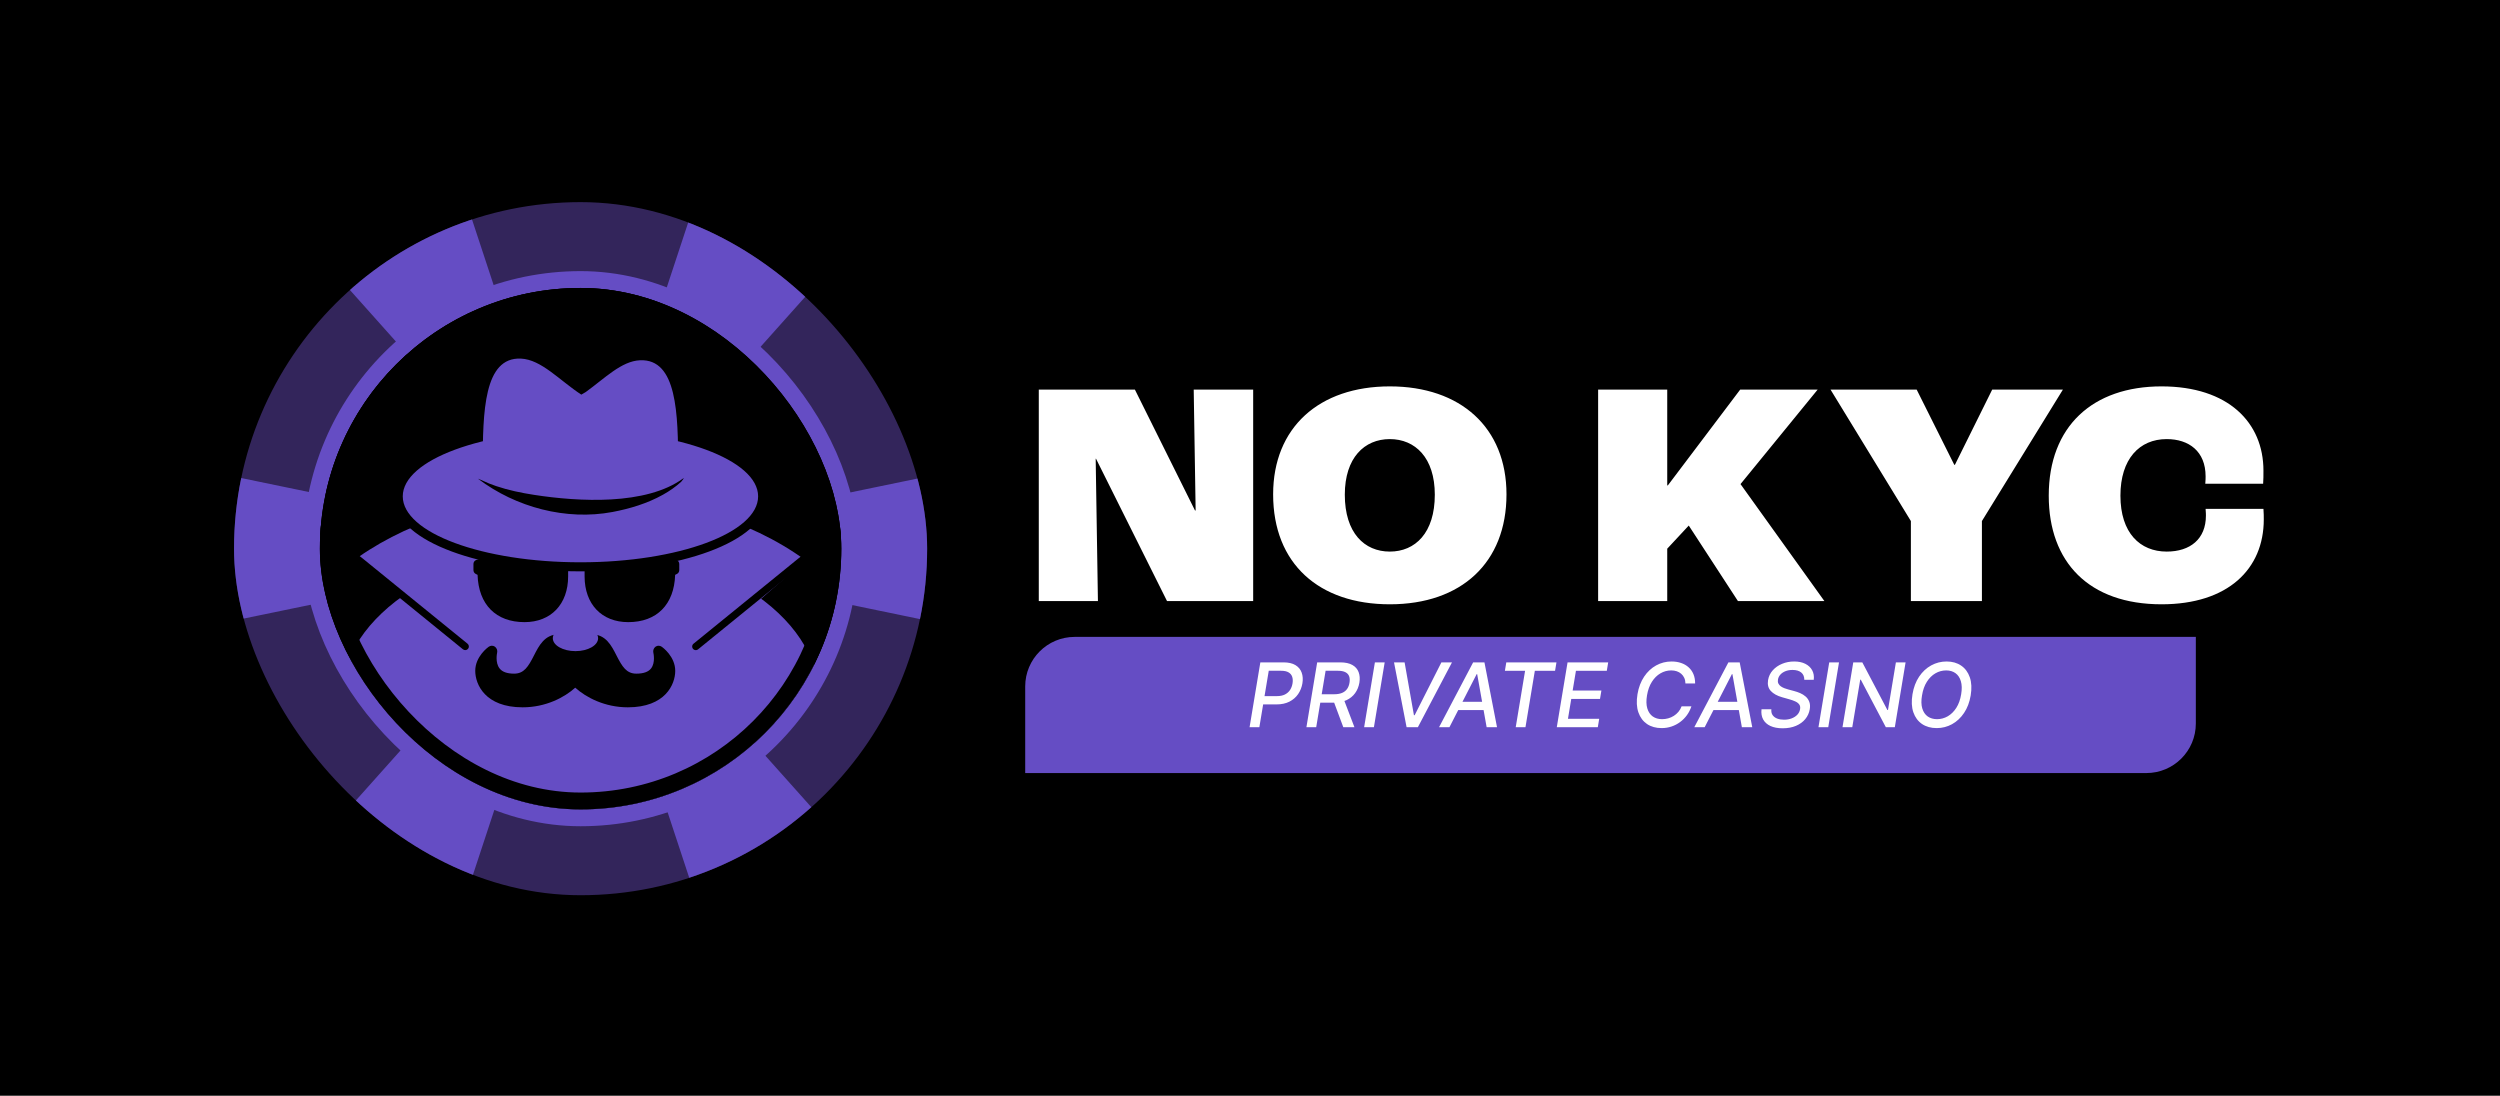
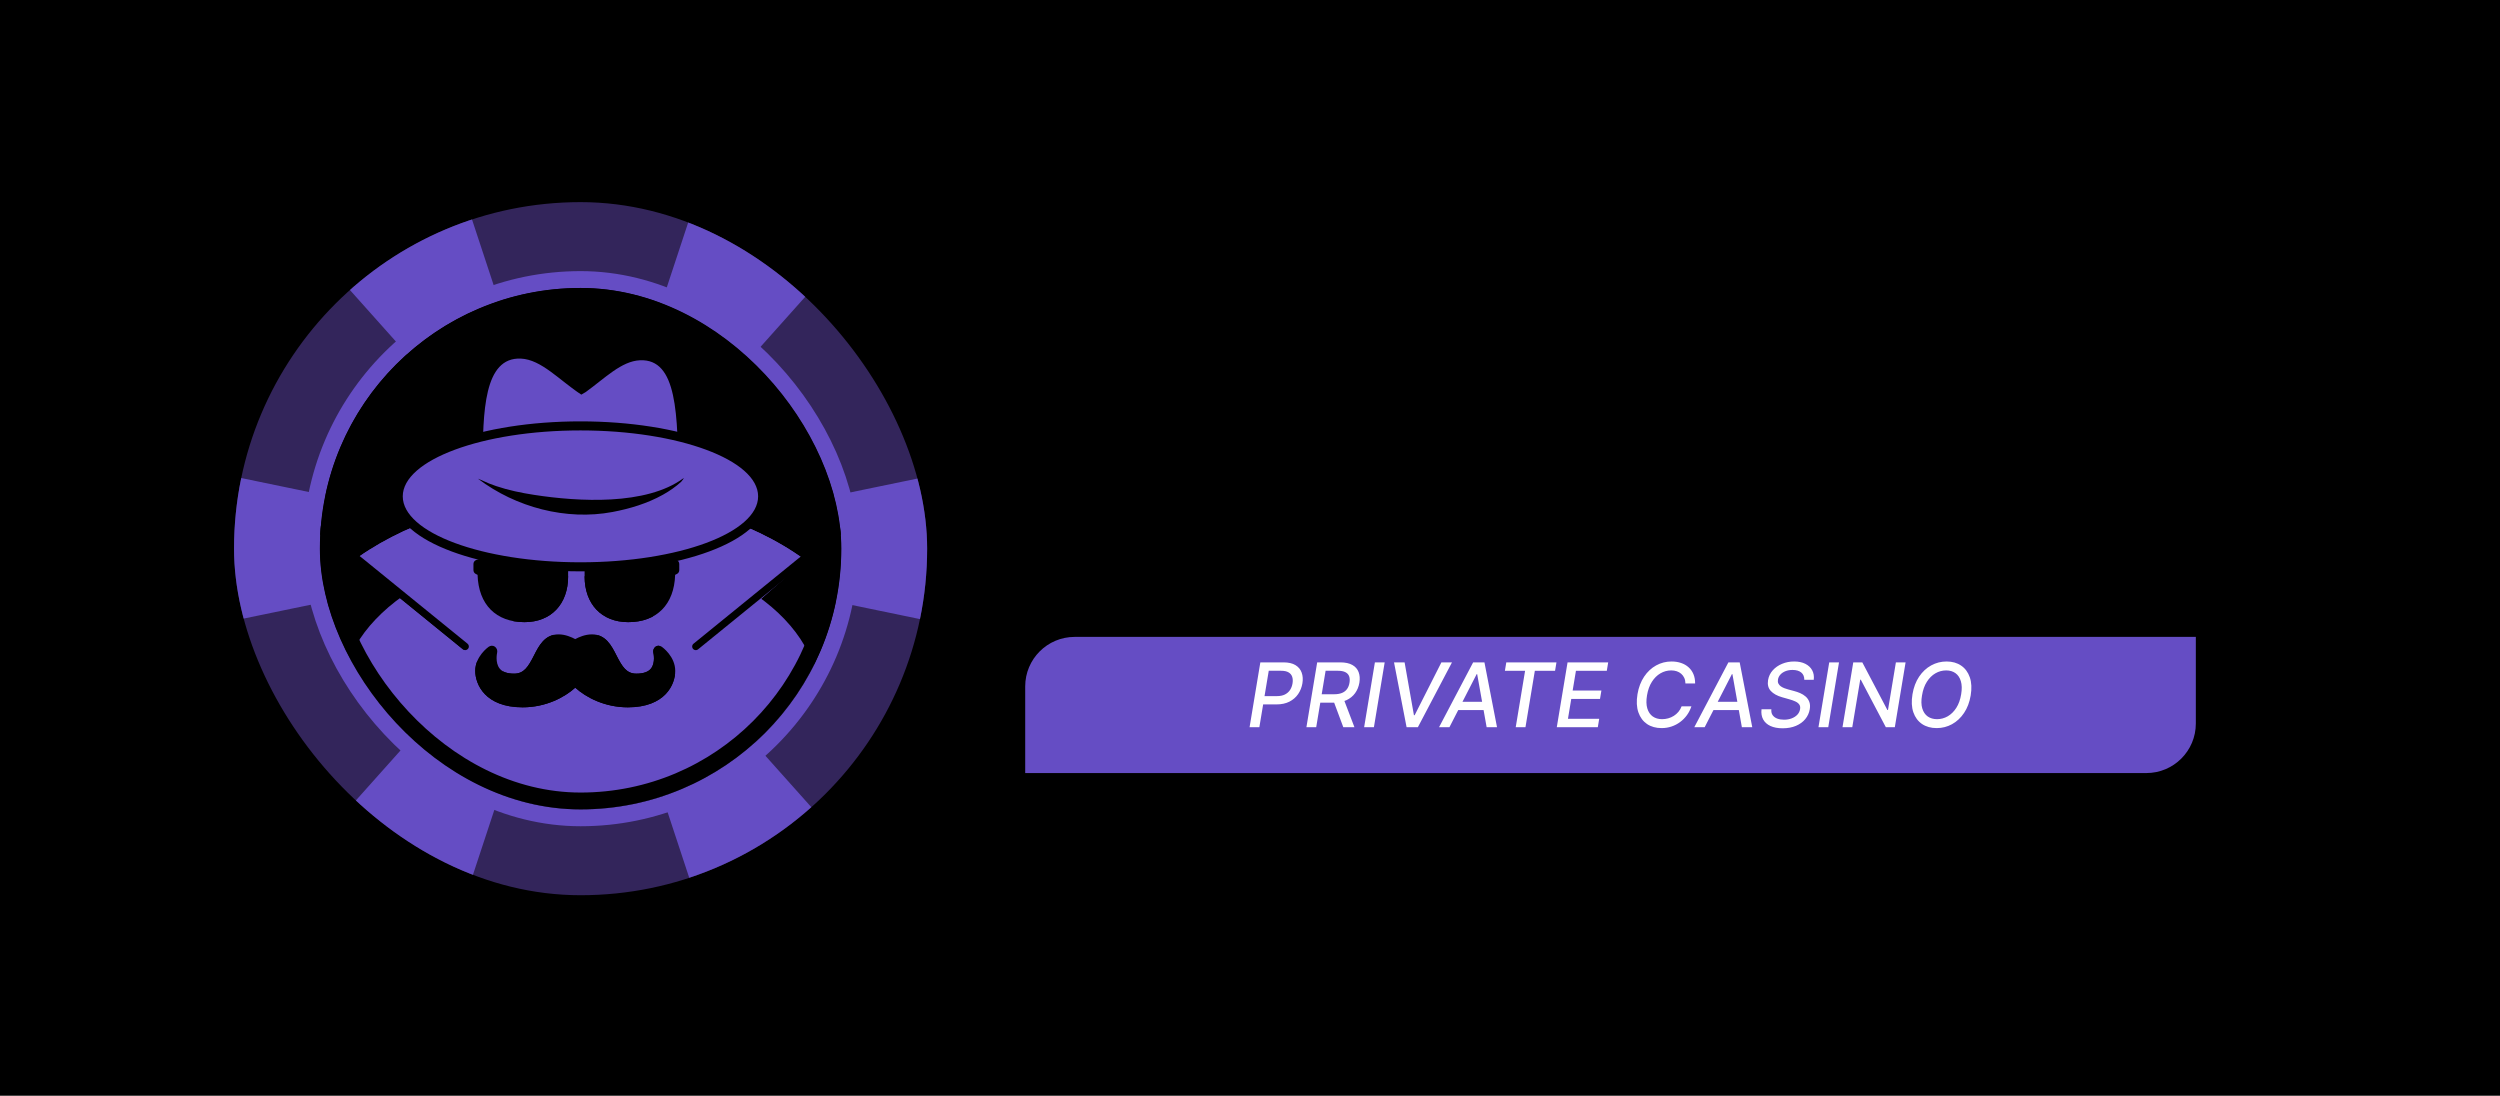
<svg xmlns="http://www.w3.org/2000/svg" width="235" height="103" viewBox="0 0 235 103" fill="none">
  <rect width="235" height="103" fill="black" />
  <g clip-path="url(#clip0_9073_1059)">
    <rect x="22" y="19" width="65.151" height="65.151" rx="32.576" fill="#33255B" />
    <path fill-rule="evenodd" clip-rule="evenodd" d="M86.476 58.194L76.507 56.133C76.811 54.667 76.972 53.14 76.972 51.565C76.972 49.989 76.811 48.462 76.507 46.996L86.476 44.935C86.919 47.075 87.151 49.293 87.151 51.565C87.151 53.836 86.919 56.054 86.476 58.194ZM76.263 27.257L69.483 34.851C67.212 32.823 64.534 31.257 61.598 30.289L64.787 20.621C69.075 22.036 72.97 24.317 76.263 27.257ZM44.365 20.621L47.553 30.289C44.617 31.257 41.94 32.823 39.669 34.851L32.889 27.257C36.182 24.317 40.076 22.036 44.365 20.621ZM22.675 44.935C22.233 47.075 22 49.293 22 51.565C22 53.836 22.233 56.054 22.675 58.194L32.644 56.133C32.341 54.667 32.18 53.14 32.18 51.565C32.18 49.989 32.341 48.462 32.644 46.996L22.675 44.935ZM32.889 75.873L39.669 68.279C41.94 70.307 44.617 71.872 47.553 72.84L44.365 82.508C40.076 81.094 36.182 78.813 32.889 75.873ZM64.787 82.508L61.598 72.84C64.534 71.872 67.212 70.307 69.483 68.279L76.263 75.873C72.97 78.813 69.075 81.094 64.787 82.508Z" fill="#654DC4" />
  </g>
  <g clip-path="url(#clip1_9073_1059)">
    <rect x="30.069" y="27.069" width="49.014" height="49.014" rx="24.507" fill="black" />
    <ellipse cx="54.534" cy="65.662" rx="22.478" ry="14.361" fill="#654DC4" />
    <path fill-rule="evenodd" clip-rule="evenodd" d="M75.692 52.651C70.535 48.878 62.95 46.494 54.492 46.494C46.255 46.494 38.845 48.756 33.7 52.36L47.104 64.101L49.074 54.167H60.652L62.622 64.101L75.692 52.651Z" fill="#654DC4" />
    <path d="M80.088 48.988L75.241 52.777L69.911 57.11L65.405 60.773" stroke="black" stroke-width="0.681" stroke-linecap="round" />
    <path d="M33.898 52.777L34.108 52.509L34.113 52.513L33.898 52.777ZM39.228 57.11L39.013 57.374L39.013 57.374L39.228 57.11ZM43.949 60.508C44.095 60.627 44.117 60.841 43.998 60.987C43.88 61.133 43.665 61.155 43.519 61.037L43.949 60.508ZM29.261 48.72L34.108 52.509L33.689 53.045L28.841 49.256L29.261 48.72ZM34.113 52.513L39.443 56.845L39.013 57.374L33.684 53.041L34.113 52.513ZM39.443 56.845L43.949 60.508L43.519 61.037L39.013 57.374L39.443 56.845Z" fill="black" />
    <path d="M52.506 59.631C51.203 59.631 50.666 60.688 50.189 61.626C49.652 62.678 49.252 63.323 48.328 63.323C47.669 63.323 47.213 63.158 46.958 62.829C46.525 62.27 46.727 61.368 46.729 61.362C46.784 61.148 46.697 60.911 46.517 60.785C46.336 60.659 46.109 60.674 45.929 60.802C45.879 60.839 44.673 61.704 44.673 63.06C44.673 64.333 45.607 66.488 49.128 66.488C51.292 66.488 53.057 65.561 54.073 64.642C55.089 65.561 56.853 66.488 59.017 66.488C62.538 66.488 63.472 64.333 63.472 63.06C63.472 61.704 62.267 60.837 62.216 60.802C62.036 60.674 61.81 60.659 61.628 60.785C61.449 60.911 61.361 61.148 61.416 61.362C61.418 61.37 61.632 62.27 61.204 62.829C60.949 63.161 60.478 63.323 59.817 63.323C58.893 63.323 58.493 62.678 57.957 61.626C57.479 60.688 56.941 59.631 55.639 59.631C55.001 59.631 54.413 59.891 54.073 60.076C53.732 59.893 53.136 59.631 52.506 59.631Z" fill="black" />
    <ellipse cx="54.094" cy="59.993" rx="2.129" ry="1.213" fill="#654DC4" />
    <path d="M49.148 51.837C46.941 51.837 44.846 52.61 44.758 52.643C44.607 52.7 44.504 52.846 44.504 53.01V53.596C44.504 53.744 44.59 53.884 44.722 53.95L44.891 54.035C44.98 56.825 46.616 58.481 49.305 58.481C51.793 58.481 53.404 56.794 53.404 54.182V53.217C53.56 53.129 53.836 53.01 54.178 53.01C54.518 53.01 54.795 53.129 54.952 53.217V54.182C54.952 56.794 56.563 58.481 59.051 58.481C61.74 58.481 63.376 56.825 63.465 54.035L63.634 53.95C63.766 53.883 63.852 53.744 63.852 53.596V53.01C63.852 52.846 63.749 52.7 63.598 52.643C63.51 52.61 61.415 51.837 59.208 51.837C57.396 51.837 55.903 52.359 55.375 52.57C55.138 52.428 54.716 52.228 54.178 52.228C53.64 52.228 53.206 52.428 52.969 52.57C52.443 52.359 50.96 51.837 49.148 51.837Z" fill="black" />
    <path d="M54.562 53.281C59.211 53.281 63.439 52.582 66.52 51.439C68.059 50.868 69.334 50.177 70.232 49.389C71.129 48.602 71.689 47.68 71.689 46.657C71.689 45.634 71.129 44.712 70.232 43.925C69.334 43.137 68.059 42.447 66.52 41.876C63.439 40.732 59.211 40.034 54.562 40.034C49.913 40.034 45.685 40.732 42.604 41.876C41.065 42.447 39.79 43.137 38.892 43.925C37.995 44.712 37.435 45.634 37.435 46.657C37.435 47.68 37.995 48.602 38.892 49.389C39.79 50.177 41.065 50.868 42.604 51.439C45.685 52.582 49.913 53.281 54.562 53.281Z" fill="#654DC4" stroke="black" stroke-width="0.851" />
-     <path fill-rule="evenodd" clip-rule="evenodd" d="M54.644 37.095C52.589 35.751 50.889 33.794 48.964 33.708C45.487 33.554 45.377 38.692 45.377 43.742V45.384C50.725 47.522 58.374 47.555 63.747 45.541V43.899C63.747 38.848 63.637 33.71 60.16 33.865C58.417 33.942 56.86 35.553 55.056 36.855L54.644 37.095Z" fill="#654DC4" />
+     <path fill-rule="evenodd" clip-rule="evenodd" d="M54.644 37.095C52.589 35.751 50.889 33.794 48.964 33.708C45.487 33.554 45.377 38.692 45.377 43.742V45.384C50.725 47.522 58.374 47.555 63.747 45.541C63.747 38.848 63.637 33.71 60.16 33.865C58.417 33.942 56.86 35.553 55.056 36.855L54.644 37.095Z" fill="#654DC4" />
    <path d="M44.945 45.01C44.903 44.978 45.248 45.126 45.294 45.148C45.728 45.359 46.178 45.537 46.635 45.691C47.8 46.085 49.01 46.333 50.222 46.52C54.376 47.161 60.738 47.532 64.24 44.957C64.362 44.867 64.086 45.236 64.03 45.288C63.512 45.761 62.931 46.162 62.32 46.503C60.854 47.321 59.215 47.818 57.575 48.127C53.229 48.947 48.493 47.697 44.945 45.01Z" fill="black" />
  </g>
  <rect x="29.277" y="26.277" width="50.598" height="50.598" rx="25.299" stroke="#654DC4" stroke-width="1.584" />
  <g clip-path="url(#clip2_9073_1059)">
-     <rect x="30.069" y="27.069" width="49.014" height="49.014" rx="24.507" fill="black" />
-     <ellipse cx="54.533" cy="65.662" rx="22.478" ry="14.361" fill="#654DC4" />
    <path fill-rule="evenodd" clip-rule="evenodd" d="M75.692 52.651C70.535 48.878 62.949 46.494 54.492 46.494C46.255 46.494 38.845 48.756 33.699 52.36L47.103 64.101L49.073 54.167H60.651L62.621 64.101L75.692 52.651Z" fill="#654DC4" />
    <path d="M80.088 48.988L75.24 52.777L69.91 57.11L65.404 60.773" stroke="black" stroke-width="0.681" stroke-linecap="round" />
    <path d="M33.898 52.777L34.108 52.509L34.113 52.513L33.898 52.777ZM39.228 57.11L39.013 57.374L39.013 57.374L39.228 57.11ZM43.949 60.508C44.095 60.627 44.117 60.841 43.998 60.987C43.88 61.133 43.665 61.155 43.519 61.037L43.949 60.508ZM29.26 48.72L34.108 52.509L33.688 53.045L28.841 49.256L29.26 48.72ZM34.113 52.513L39.443 56.845L39.013 57.374L33.683 53.041L34.113 52.513ZM39.443 56.845L43.949 60.508L43.519 61.037L39.013 57.374L39.443 56.845Z" fill="black" />
    <path d="M52.506 59.631C51.202 59.631 50.666 60.688 50.188 61.626C49.652 62.678 49.252 63.323 48.328 63.323C47.669 63.323 47.212 63.158 46.957 62.829C46.525 62.27 46.727 61.368 46.729 61.362C46.784 61.148 46.696 60.911 46.517 60.785C46.335 60.659 46.109 60.674 45.929 60.802C45.878 60.839 44.673 61.704 44.673 63.06C44.673 64.333 45.607 66.488 49.128 66.488C51.292 66.488 53.057 65.561 54.072 64.642C55.088 65.561 56.853 66.488 59.017 66.488C62.538 66.488 63.472 64.333 63.472 63.06C63.472 61.704 62.267 60.837 62.216 60.802C62.036 60.674 61.81 60.659 61.628 60.785C61.449 60.911 61.361 61.148 61.416 61.362C61.418 61.37 61.632 62.27 61.204 62.829C60.949 63.161 60.478 63.323 59.817 63.323C58.893 63.323 58.493 62.678 57.956 61.626C57.479 60.688 56.941 59.631 55.639 59.631C55.001 59.631 54.413 59.891 54.072 60.076C53.732 59.893 53.136 59.631 52.506 59.631Z" fill="black" />
-     <ellipse cx="54.093" cy="59.993" rx="2.129" ry="1.213" fill="#654DC4" />
    <path d="M49.147 51.837C46.941 51.837 44.846 52.61 44.758 52.643C44.607 52.7 44.504 52.846 44.504 53.01V53.596C44.504 53.744 44.59 53.884 44.722 53.95L44.891 54.035C44.98 56.825 46.616 58.481 49.305 58.481C51.792 58.481 53.404 56.794 53.404 54.182V53.217C53.559 53.129 53.836 53.01 54.178 53.01C54.518 53.01 54.794 53.129 54.952 53.217V54.182C54.952 56.794 56.563 58.481 59.051 58.481C61.74 58.481 63.375 56.825 63.464 54.035L63.634 53.95C63.765 53.883 63.851 53.744 63.851 53.596V53.01C63.851 52.846 63.749 52.7 63.597 52.643C63.51 52.61 61.415 51.837 59.208 51.837C57.396 51.837 55.902 52.359 55.375 52.57C55.138 52.428 54.716 52.228 54.178 52.228C53.64 52.228 53.206 52.428 52.968 52.57C52.443 52.359 50.96 51.837 49.147 51.837Z" fill="black" />
    <path d="M54.562 53.281C59.211 53.281 63.439 52.582 66.52 51.439C68.059 50.868 69.334 50.177 70.232 49.389C71.129 48.602 71.689 47.68 71.689 46.657C71.689 45.634 71.129 44.712 70.232 43.925C69.334 43.137 68.059 42.447 66.52 41.876C63.439 40.732 59.211 40.034 54.562 40.034C49.913 40.034 45.685 40.732 42.604 41.876C41.065 42.447 39.79 43.137 38.892 43.925C37.995 44.712 37.434 45.634 37.434 46.657C37.434 47.68 37.995 48.602 38.892 49.389C39.79 50.177 41.065 50.868 42.604 51.439C45.685 52.582 49.913 53.281 54.562 53.281Z" fill="#654DC4" stroke="black" stroke-width="0.851" />
-     <path fill-rule="evenodd" clip-rule="evenodd" d="M54.643 37.095C52.589 35.751 50.889 33.794 48.963 33.708C45.487 33.554 45.377 38.692 45.377 43.742V45.384C50.725 47.522 58.374 47.555 63.747 45.541V43.899C63.747 38.848 63.636 33.71 60.16 33.865C58.417 33.942 56.859 35.553 55.056 36.855L54.643 37.095Z" fill="#654DC4" />
    <path d="M44.945 45.01C44.903 44.978 45.248 45.126 45.294 45.148C45.728 45.359 46.178 45.537 46.635 45.691C47.799 46.085 49.009 46.333 50.222 46.52C54.376 47.161 60.738 47.532 64.24 44.957C64.362 44.867 64.086 45.236 64.029 45.288C63.511 45.761 62.93 46.162 62.319 46.503C60.854 47.321 59.215 47.818 57.575 48.127C53.228 48.947 48.493 47.697 44.945 45.01Z" fill="black" />
  </g>
  <rect x="30.86" y="27.86" width="47.431" height="47.431" rx="23.715" stroke="black" stroke-width="1.584" />
-   <path d="M97.646 56.502V36.622H106.68L112.329 47.982H112.39L112.209 36.622H117.798V56.502H109.701L103.024 43.118H102.994L103.205 56.502H97.646ZM130.642 56.804C123.995 56.804 119.675 52.998 119.675 46.471C119.675 40.187 123.995 36.32 130.642 36.32C137.289 36.32 141.61 40.187 141.61 46.471C141.61 52.877 137.38 56.804 130.642 56.804ZM130.642 51.849C133.029 51.849 134.872 50.097 134.872 46.502C134.872 43.027 133.029 41.275 130.642 41.275C128.255 41.275 126.412 43.027 126.412 46.502C126.412 50.097 128.255 51.849 130.642 51.849ZM150.224 56.502V36.622H156.72V45.625H156.78L163.578 36.622H170.86L163.608 45.505L171.494 56.502H163.367L158.744 49.402L156.72 51.577V56.502H150.224ZM179.623 56.502V48.979L172.07 36.622H180.167L183.702 43.692H183.762L187.267 36.622H193.914L186.3 48.979V56.502H179.623ZM203.187 56.804C196.359 56.804 192.582 52.846 192.582 46.592C192.582 40.066 196.721 36.32 203.187 36.32C209.471 36.32 212.764 39.734 212.764 44.236C212.764 44.628 212.764 45.172 212.734 45.474H207.296C207.326 45.172 207.326 44.9 207.326 44.779C207.326 42.423 205.755 41.275 203.67 41.275C201.102 41.275 199.32 43.148 199.32 46.592C199.32 50.097 201.163 51.849 203.67 51.849C205.876 51.849 207.356 50.671 207.356 48.465C207.356 48.375 207.356 48.194 207.326 47.831H212.764C212.795 48.224 212.795 48.586 212.795 48.828C212.795 53.481 209.441 56.804 203.187 56.804Z" fill="white" />
  <path d="M96.369 64.523C96.369 61.952 98.453 59.868 101.023 59.868H206.408V68.014C206.408 70.584 204.324 72.668 201.754 72.668H96.369V64.523Z" fill="#654DC4" />
  <path d="M117.46 68.357L118.472 62.263H120.644C121.116 62.263 121.493 62.35 121.775 62.522C122.058 62.695 122.253 62.93 122.358 63.227C122.465 63.525 122.488 63.861 122.426 64.236C122.363 64.611 122.228 64.948 122.022 65.248C121.817 65.545 121.544 65.781 121.203 65.956C120.862 66.129 120.456 66.215 119.986 66.215H118.489L118.617 65.435H120.028C120.327 65.435 120.579 65.384 120.784 65.281C120.99 65.175 121.152 65.033 121.269 64.852C121.386 64.67 121.462 64.464 121.498 64.236C121.536 64.004 121.526 63.8 121.468 63.623C121.411 63.445 121.296 63.305 121.126 63.204C120.957 63.102 120.721 63.052 120.418 63.052H119.263L118.379 68.357H117.46ZM122.803 68.357L123.815 62.263H125.987C126.459 62.263 126.837 62.345 127.121 62.507C127.407 62.668 127.603 62.892 127.71 63.18C127.819 63.465 127.843 63.797 127.782 64.174C127.718 64.547 127.584 64.874 127.38 65.156C127.178 65.437 126.907 65.657 126.568 65.816C126.23 65.973 125.826 66.051 125.354 66.051H123.708L123.845 65.26H125.407C125.707 65.26 125.957 65.217 126.157 65.132C126.357 65.046 126.514 64.922 126.627 64.76C126.742 64.597 126.818 64.402 126.853 64.174C126.891 63.942 126.88 63.742 126.821 63.576C126.761 63.407 126.645 63.278 126.472 63.189C126.3 63.097 126.063 63.052 125.761 63.052H124.607L123.723 68.357H122.803ZM126.267 65.608L127.317 68.357H126.27L125.246 65.608H126.267ZM130.16 62.263L129.148 68.357H128.229L129.24 62.263H130.16ZM132.032 62.263L132.909 67.227H132.978L135.492 62.263H136.486L133.281 68.357H132.219L131.038 62.263H132.032ZM136.247 68.357H135.271L138.476 62.263H139.538L140.72 68.357H139.744L138.854 63.37H138.806L136.247 68.357ZM136.807 65.971H139.973L139.842 66.745H136.676L136.807 65.971ZM141.46 63.055L141.591 62.263H146.307L146.176 63.055H144.275L143.394 68.357H142.478L143.358 63.055H141.46ZM146.338 68.357L147.35 62.263H151.17L151.039 63.055H148.138L147.829 64.912H150.531L150.4 65.7H147.698L147.388 67.566H150.325L150.194 68.357H146.338ZM159.341 64.245H158.431C158.427 64.047 158.39 63.872 158.321 63.721C158.251 63.569 158.156 63.441 158.035 63.337C157.916 63.232 157.776 63.153 157.616 63.099C157.455 63.046 157.281 63.019 157.095 63.019C156.736 63.019 156.398 63.11 156.083 63.293C155.768 63.475 155.499 63.741 155.277 64.09C155.054 64.439 154.902 64.865 154.818 65.367C154.737 65.855 154.747 66.264 154.848 66.596C154.949 66.927 155.12 67.178 155.36 67.349C155.602 67.517 155.893 67.602 156.232 67.602C156.43 67.602 156.624 67.576 156.812 67.524C157.003 67.471 157.179 67.392 157.342 67.289C157.504 67.186 157.648 67.06 157.773 66.911C157.9 66.76 157.999 66.588 158.071 66.394H158.993C158.894 66.695 158.754 66.971 158.574 67.221C158.393 67.471 158.18 67.687 157.934 67.869C157.688 68.052 157.418 68.193 157.125 68.292C156.831 68.391 156.52 68.441 156.193 68.441C155.656 68.441 155.197 68.313 154.818 68.057C154.442 67.799 154.171 67.432 154.006 66.956C153.843 66.48 153.816 65.912 153.923 65.254C154.032 64.613 154.24 64.064 154.548 63.605C154.857 63.145 155.234 62.793 155.678 62.549C156.125 62.303 156.607 62.18 157.125 62.18C157.452 62.18 157.751 62.227 158.023 62.32C158.295 62.411 158.529 62.546 158.725 62.724C158.924 62.901 159.077 63.117 159.184 63.373C159.291 63.627 159.343 63.918 159.341 64.245ZM160.24 68.357H159.264L162.469 62.263H163.531L164.712 68.357H163.736L162.847 63.37H162.799L160.24 68.357ZM160.799 65.971H163.966L163.835 66.745H160.669L160.799 65.971ZM169.605 63.9C169.607 63.6 169.51 63.371 169.314 63.212C169.119 63.054 168.847 62.974 168.498 62.974C168.248 62.974 168.025 63.014 167.829 63.093C167.634 63.171 167.476 63.278 167.353 63.415C167.232 63.55 167.157 63.703 167.129 63.876C167.104 64.021 167.117 64.146 167.168 64.251C167.222 64.356 167.298 64.444 167.397 64.516C167.498 64.585 167.609 64.644 167.731 64.691C167.852 64.737 167.969 64.775 168.082 64.805L168.653 64.959C168.837 65.007 169.025 65.071 169.215 65.153C169.406 65.234 169.577 65.341 169.73 65.474C169.883 65.607 169.997 65.772 170.072 65.968C170.148 66.164 170.163 66.399 170.117 66.673C170.057 67.018 169.918 67.325 169.697 67.593C169.477 67.861 169.187 68.072 168.826 68.227C168.465 68.381 168.046 68.459 167.57 68.459C167.114 68.459 166.73 68.386 166.418 68.241C166.109 68.097 165.882 67.891 165.737 67.625C165.592 67.358 165.54 67.04 165.582 66.673H166.508C166.486 66.893 166.525 67.077 166.627 67.224C166.73 67.368 166.875 67.477 167.061 67.548C167.247 67.618 167.459 67.652 167.695 67.652C167.957 67.652 168.196 67.612 168.412 67.53C168.628 67.447 168.807 67.332 168.948 67.185C169.088 67.036 169.175 66.863 169.206 66.664C169.238 66.484 169.212 66.336 169.129 66.221C169.048 66.106 168.925 66.011 168.76 65.935C168.597 65.86 168.412 65.793 168.204 65.736L167.516 65.54C167.05 65.407 166.697 65.211 166.457 64.953C166.217 64.695 166.131 64.354 166.198 63.93C166.258 63.578 166.404 63.272 166.638 63.01C166.873 62.748 167.164 62.545 167.513 62.4C167.862 62.253 168.241 62.18 168.65 62.18C169.063 62.18 169.414 62.253 169.703 62.4C169.993 62.547 170.207 62.749 170.346 63.007C170.485 63.265 170.534 63.563 170.492 63.9H169.605ZM172.867 62.263L171.856 68.357H170.936L171.948 62.263H172.867ZM179.125 62.263L178.113 68.357H177.268L174.914 63.888H174.861L174.114 68.357H173.195L174.206 62.263H175.057L177.414 66.739H177.471L178.214 62.263H179.125ZM185.245 65.37C185.138 66.011 184.93 66.56 184.62 67.018C184.313 67.477 183.936 67.829 183.49 68.075C183.045 68.319 182.565 68.441 182.049 68.441C181.512 68.441 181.052 68.313 180.672 68.057C180.293 67.799 180.021 67.433 179.856 66.959C179.692 66.483 179.664 65.915 179.773 65.257C179.88 64.616 180.087 64.067 180.395 63.608C180.704 63.148 181.082 62.795 181.529 62.549C181.977 62.303 182.461 62.18 182.981 62.18C183.514 62.18 183.97 62.309 184.347 62.567C184.725 62.823 184.997 63.19 185.162 63.668C185.327 64.144 185.354 64.711 185.245 65.37ZM184.35 65.257C184.431 64.771 184.421 64.362 184.32 64.031C184.221 63.698 184.051 63.446 183.811 63.275C183.571 63.104 183.281 63.019 182.942 63.019C182.581 63.019 182.243 63.11 181.927 63.293C181.614 63.475 181.346 63.741 181.124 64.09C180.902 64.439 180.75 64.866 180.669 65.37C180.585 65.856 180.594 66.264 180.695 66.596C180.797 66.927 180.967 67.178 181.207 67.349C181.449 67.517 181.74 67.602 182.079 67.602C182.438 67.602 182.774 67.511 183.088 67.331C183.403 67.148 183.672 66.883 183.894 66.536C184.116 66.187 184.268 65.761 184.35 65.257Z" fill="white" />
  <defs>
    <clipPath id="clip0_9073_1059">
      <rect x="22" y="19" width="65.151" height="65.151" rx="32.576" fill="white" />
    </clipPath>
    <clipPath id="clip1_9073_1059">
      <rect x="30.069" y="27.069" width="49.014" height="49.014" rx="24.507" fill="white" />
    </clipPath>
    <clipPath id="clip2_9073_1059">
      <rect x="30.069" y="27.069" width="49.014" height="49.014" rx="24.507" fill="white" />
    </clipPath>
  </defs>
</svg>